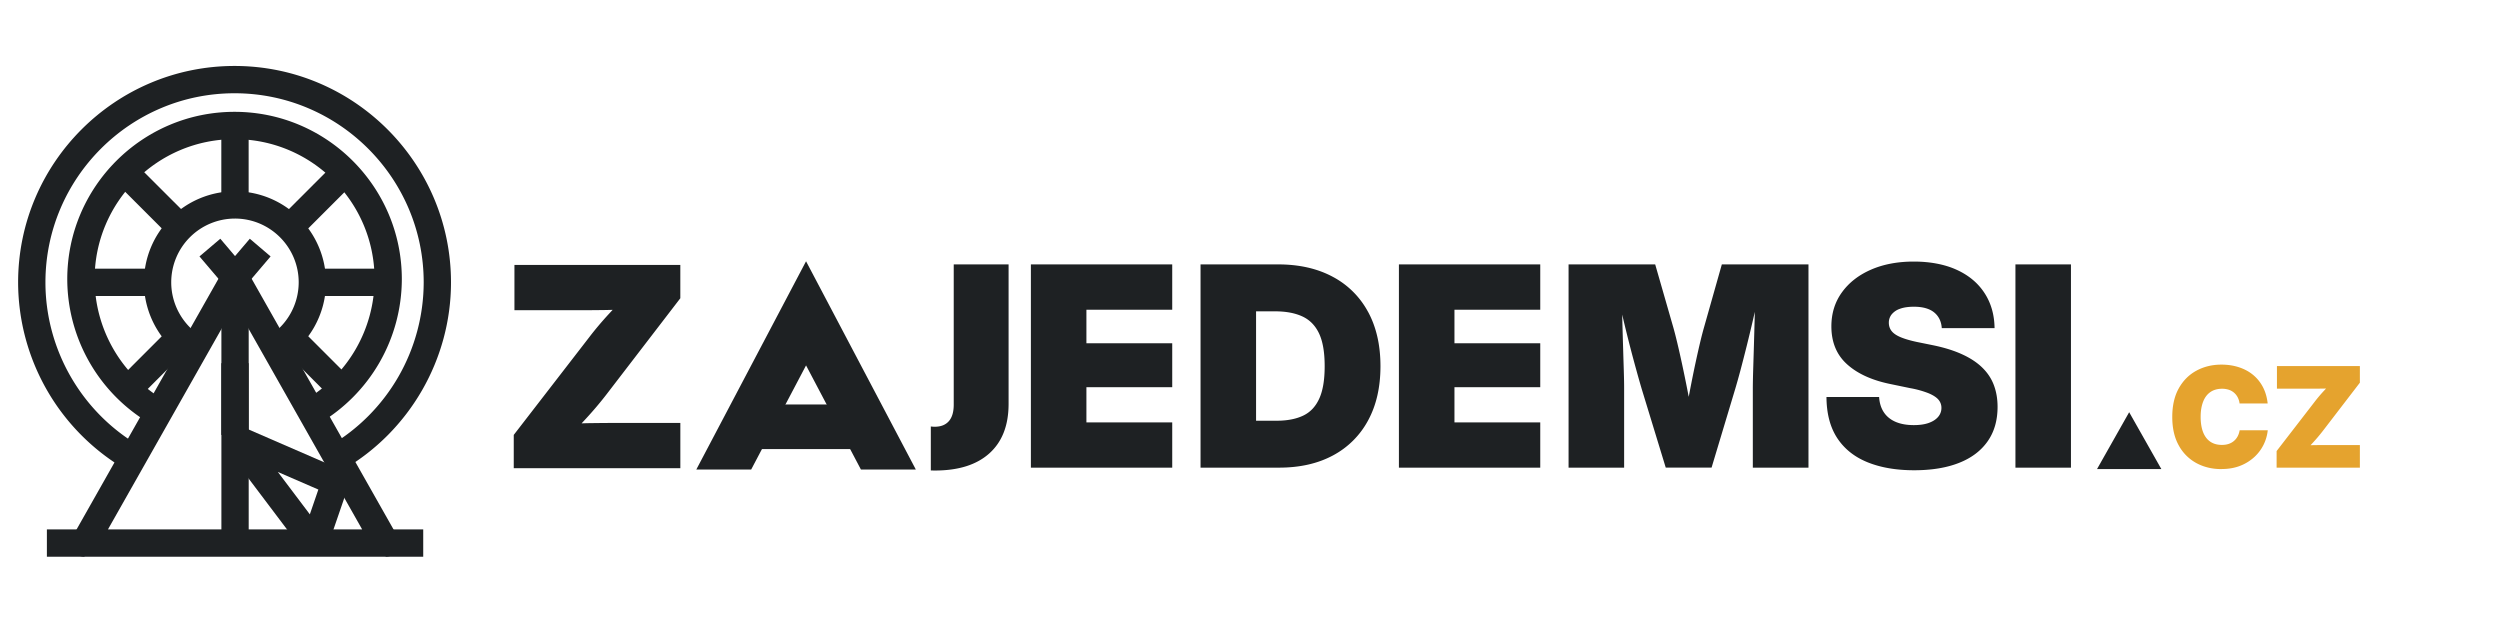
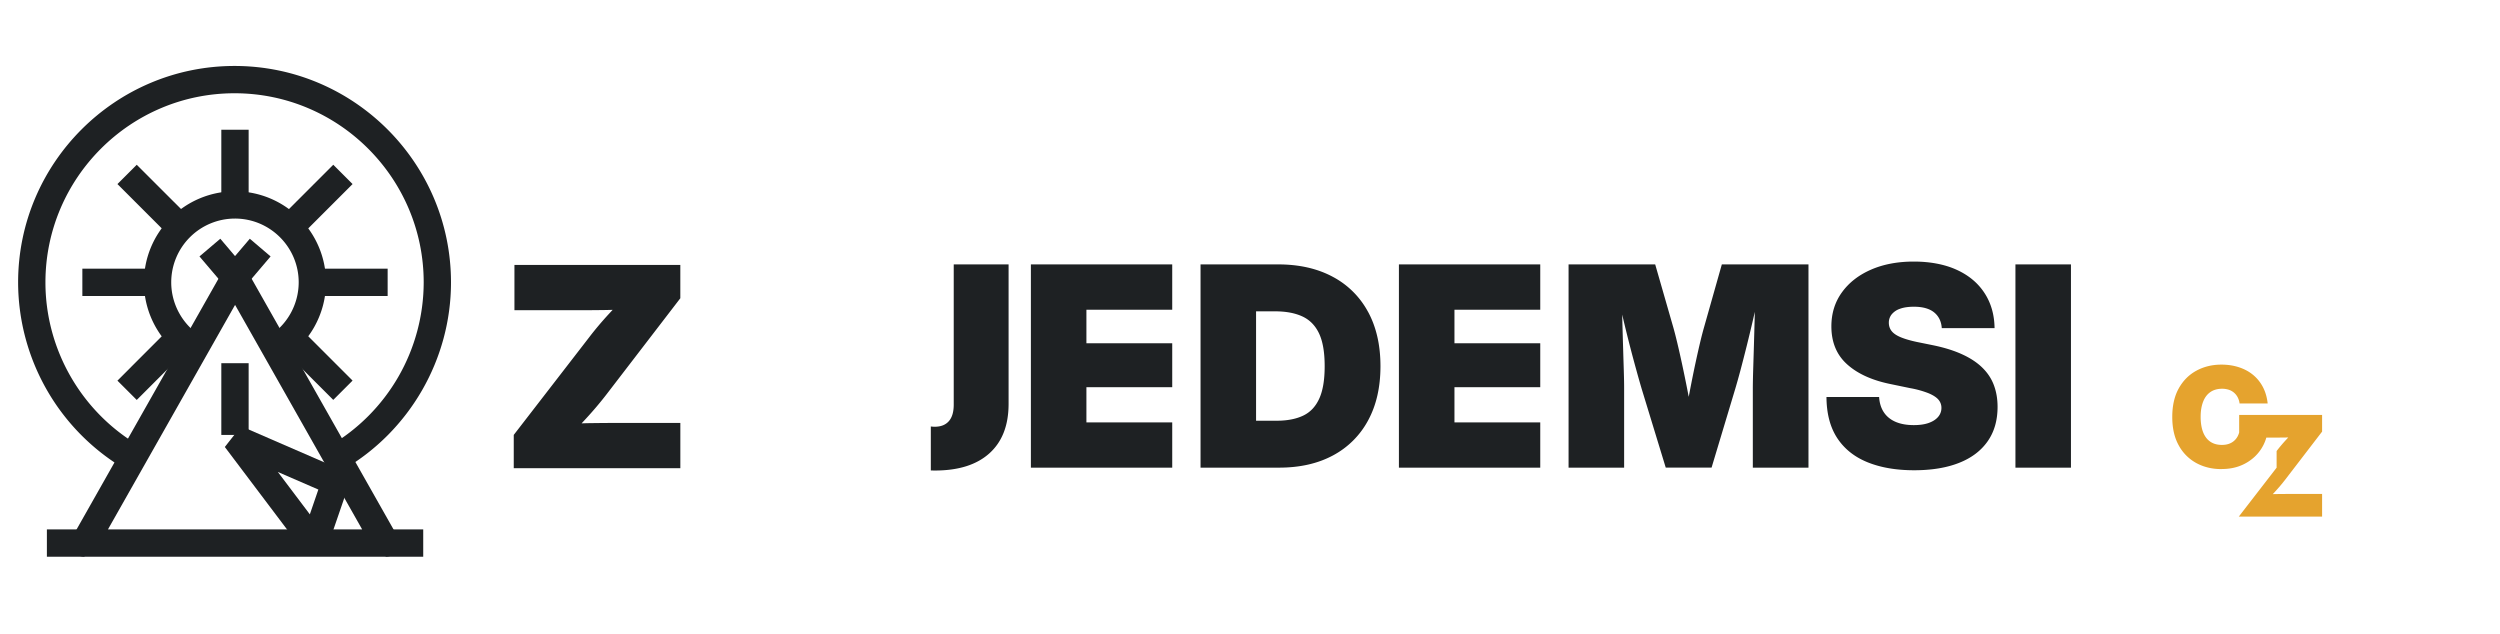
<svg xmlns="http://www.w3.org/2000/svg" width="138" height="35" fill="none">
  <path fill="#1E2123" d="M28.359 25.844v-1.837l4.172-5.399q.49-.64 1.084-1.284.596-.645 1.204-1.285l.226.986a21 21 0 0 1-1.6.088q-.801.012-1.6.011h-3.448v-2.499h9.157v1.838l-4.082 5.316q-.512.663-1.122 1.325-.611.663-1.234 1.333l-.226-.993q.858-.075 1.71-.087.85-.011 1.695-.012h3.26v2.5H28.36M52.646 14.595v7.74q0 .61-.272.916-.27.305-.775.305-.116 0-.218-.015v2.429q.111.002.226.003 1.958 0 3.012-.953t1.055-2.722v-7.703zM56.905 25.816v-11.22h7.802v2.5H59.97v1.852h4.737v2.426H59.97v1.943h4.737v2.5h-7.802zM75.512 17.208a4.7 4.7 0 0 0-1.955-1.935q-1.265-.676-2.996-.678H66.27v11.219h4.336q1.717 0 2.972-.673a4.7 4.7 0 0 0 1.94-1.932q.684-1.256.684-2.996c0-1.16-.23-2.166-.688-3.005zm-2.692 4.8q-.3.66-.892.938t-1.45.278h-1.143v-6.038h1.053q.897 0 1.506.283.61.283.92.942.309.658.308 1.804c0 .763-.1 1.356-.302 1.795zM77.22 25.816v-11.22h7.802v2.5h-4.736v1.852h4.736v2.426h-4.736v1.943h4.736v2.5h-7.801zM86.585 25.816v-11.22h4.782l1.009 3.51q.127.452.293 1.174.166.723.335 1.548t.308 1.58q.138.758.214 1.285h-.618q.084-.526.218-1.284.136-.757.301-1.581.167-.825.332-1.548t.293-1.174l.993-3.51h4.783v11.22h-3.072v-4.337q0-.384.018-1.013l.042-1.382q.022-.754.042-1.517.018-.764.018-1.413h.218q-.144.701-.32 1.464a90 90 0 0 1-.705 2.838q-.165.613-.287 1.02l-1.303 4.336h-2.53l-1.325-4.336a53 53 0 0 1-.29-1.02 74.78 74.78 0 0 1-1.059-4.301h.257q0 .648.018 1.412.019.763.042 1.517.022.754.042 1.382.019.629.018 1.013v4.337H86.58zM105.663 25.958q-1.477 0-2.564-.437-1.088-.438-1.68-1.333-.59-.896-.598-2.275h2.906q.03.497.263.848.233.348.651.527.418.178.999.178.49 0 .827-.12.339-.122.519-.336a.75.75 0 0 0 .181-.5.68.68 0 0 0-.169-.453q-.17-.195-.549-.353a5.3 5.3 0 0 0-1.005-.278l-1.123-.233q-1.52-.316-2.375-1.096-.854-.778-.854-2.082 0-1.07.58-1.874.58-.806 1.604-1.254t2.365-.448c.895 0 1.702.151 2.365.453q.995.452 1.536 1.28.543.827.558 1.942h-2.914q-.038-.557-.423-.87-.385-.311-1.113-.312-.46 0-.769.112a1 1 0 0 0-.463.313.72.72 0 0 0-.154.456q0 .27.158.467.157.195.504.338.346.143.881.257l.92.187q.934.195 1.608.508.673.311 1.103.738.43.425.628.963.2.538.2 1.186 0 1.124-.55 1.905-.55.784-1.577 1.189-1.028.406-2.474.407zM114.317 14.595v11.219h-3.065V14.595z" />
-   <path fill="#E5A32E" d="M122.62 25.894q-.768 0-1.382-.333a2.43 2.43 0 0 1-.971-.975q-.358-.642-.358-1.57c0-.62.12-1.153.361-1.582q.362-.644.977-.975.615-.332 1.372-.332.527 0 .971.146.445.145.779.42.335.276.544.674.208.399.262.903h-1.551a1 1 0 0 0-.101-.334.85.85 0 0 0-.489-.42 1.2 1.2 0 0 0-.375-.057q-.38 0-.647.184-.265.183-.4.533-.136.348-.136.837c0 .327.047.624.139.853q.138.345.401.52.26.174.634.173.212 0 .377-.057a.86.86 0 0 0 .493-.42q.079-.149.109-.333h1.551a2.326 2.326 0 0 1-.719 1.459 2.5 2.5 0 0 1-.785.497q-.462.186-1.061.186zM125.669 25.816v-.918l2.085-2.7q.243-.32.543-.642.295-.322.603-.641l.112.492q-.399.038-.801.044-.401.005-.8.005h-1.724v-1.25h4.578v.918l-2.04 2.658a10 10 0 0 1-.561.663q-.304.333-.619.667l-.112-.497q.43-.038.854-.044.426-.005.848-.005h1.63v1.25h-4.598z" />
+   <path fill="#E5A32E" d="M122.62 25.894q-.768 0-1.382-.333a2.43 2.43 0 0 1-.971-.975q-.358-.642-.358-1.57c0-.62.12-1.153.361-1.582q.362-.644.977-.975.615-.332 1.372-.332.527 0 .971.146.445.145.779.42.335.276.544.674.208.399.262.903h-1.551a1 1 0 0 0-.101-.334.85.85 0 0 0-.489-.42 1.2 1.2 0 0 0-.375-.057q-.38 0-.647.184-.265.183-.4.533-.136.348-.136.837c0 .327.047.624.139.853q.138.345.401.52.26.174.634.173.212 0 .377-.057a.86.86 0 0 0 .493-.42q.079-.149.109-.333h1.551a2.326 2.326 0 0 1-.719 1.459 2.5 2.5 0 0 1-.785.497q-.462.186-1.061.186zM125.669 25.816v-.918q.243-.32.543-.642.295-.322.603-.641l.112.492q-.399.038-.801.044-.401.005-.8.005h-1.724v-1.25h4.578v.918l-2.04 2.658a10 10 0 0 1-.561.663q-.304.333-.619.667l-.112-.497q.43-.038.854-.044.426-.005.848-.005h1.63v1.25h-4.598z" />
  <path fill="#1E2123" d="M21.398 14.831h-3.962v1.508h3.962zM8.507 14.831H4.546v1.508h3.961zM9.282 18.21l-2.8 2.802 1.066 1.065 2.8-2.801zM18.396 9.094l-2.8 2.8 1.066 1.066 2.8-2.8zM13.725 7.16h-1.508v3.96h1.508zM13.725 20.049h-1.508v3.961h1.508zM16.66 18.207l-1.065 1.066 2.8 2.801 1.066-1.066zM7.548 9.095 6.482 10.16l2.8 2.8 1.066-1.067z" />
  <path fill="#1E2123" d="M10.462 19.94a5.04 5.04 0 0 1-2.518-4.355 5.03 5.03 0 0 1 5.025-5.026 5.033 5.033 0 0 1 5.027 5.026 5.05 5.05 0 0 1-2.511 4.352l-.755-1.305a3.53 3.53 0 0 0 1.758-3.047c0-1.94-1.577-3.52-3.519-3.52a3.52 3.52 0 0 0-3.517 3.52c0 1.253.675 2.422 1.762 3.048l-.754 1.307z" />
  <path fill="#1E2123" d="M21.284 30.73H4.668a.75.75 0 0 1-.657-1.124l8.307-14.678a.753.753 0 0 1 1.313 0l8.308 14.678a.75.75 0 0 1-.657 1.124zM5.96 29.222h14.03L12.976 16.83z" />
  <path fill="#1E2123" d="M4.668 29.222h-2.08v1.508h2.08zM23.362 29.222h-2.078v1.508h2.078zM16.753 30.43l-4.343-5.757.9-1.145 5.501 2.388.413.936-1.158 3.369-1.315.21zm-1.415-4.378 1.765 2.34.47-1.369-2.235-.97zM12.974 16.463l-1.963-2.308 1.15-.977.813.958.816-.958 1.147.977z" />
  <path fill="#1E2123" d="M6.995 25.948A11.99 11.99 0 0 1 1 15.588C1 9.001 6.36 3.641 12.948 3.641c6.587 0 11.947 5.36 11.947 11.947 0 4.241-2.28 8.2-5.95 10.335l-.757-1.303a10.48 10.48 0 0 0 5.2-9.032c0-5.756-4.684-10.44-10.44-10.44-5.757 0-10.44 4.684-10.44 10.44 0 3.725 2.008 7.194 5.239 9.055l-.752 1.307z" />
-   <path fill="#1E2123" d="M8.346 23.416a9.27 9.27 0 0 1-4.633-8.008c0-5.092 4.143-9.235 9.234-9.235s9.234 4.143 9.234 9.235a9.27 9.27 0 0 1-4.597 7.987l-.757-1.303a7.76 7.76 0 0 0 3.849-6.684c0-4.262-3.466-7.727-7.727-7.727s-7.726 3.465-7.726 7.727A7.75 7.75 0 0 0 9.1 22.109l-.752 1.306z" />
-   <path fill="#1E2123" d="M13.728 15.588h-1.507v14.346h1.507zM50.555 25.92h-3.031l-3.03-5.75-3.03 5.75h-3.029l6.059-11.498zM119.307 25.894h-3.552l1.775-3.14z" />
-   <path fill="#1E2123" d="M47.604 22.327h-6.237v2.462h6.237z" />
</svg>